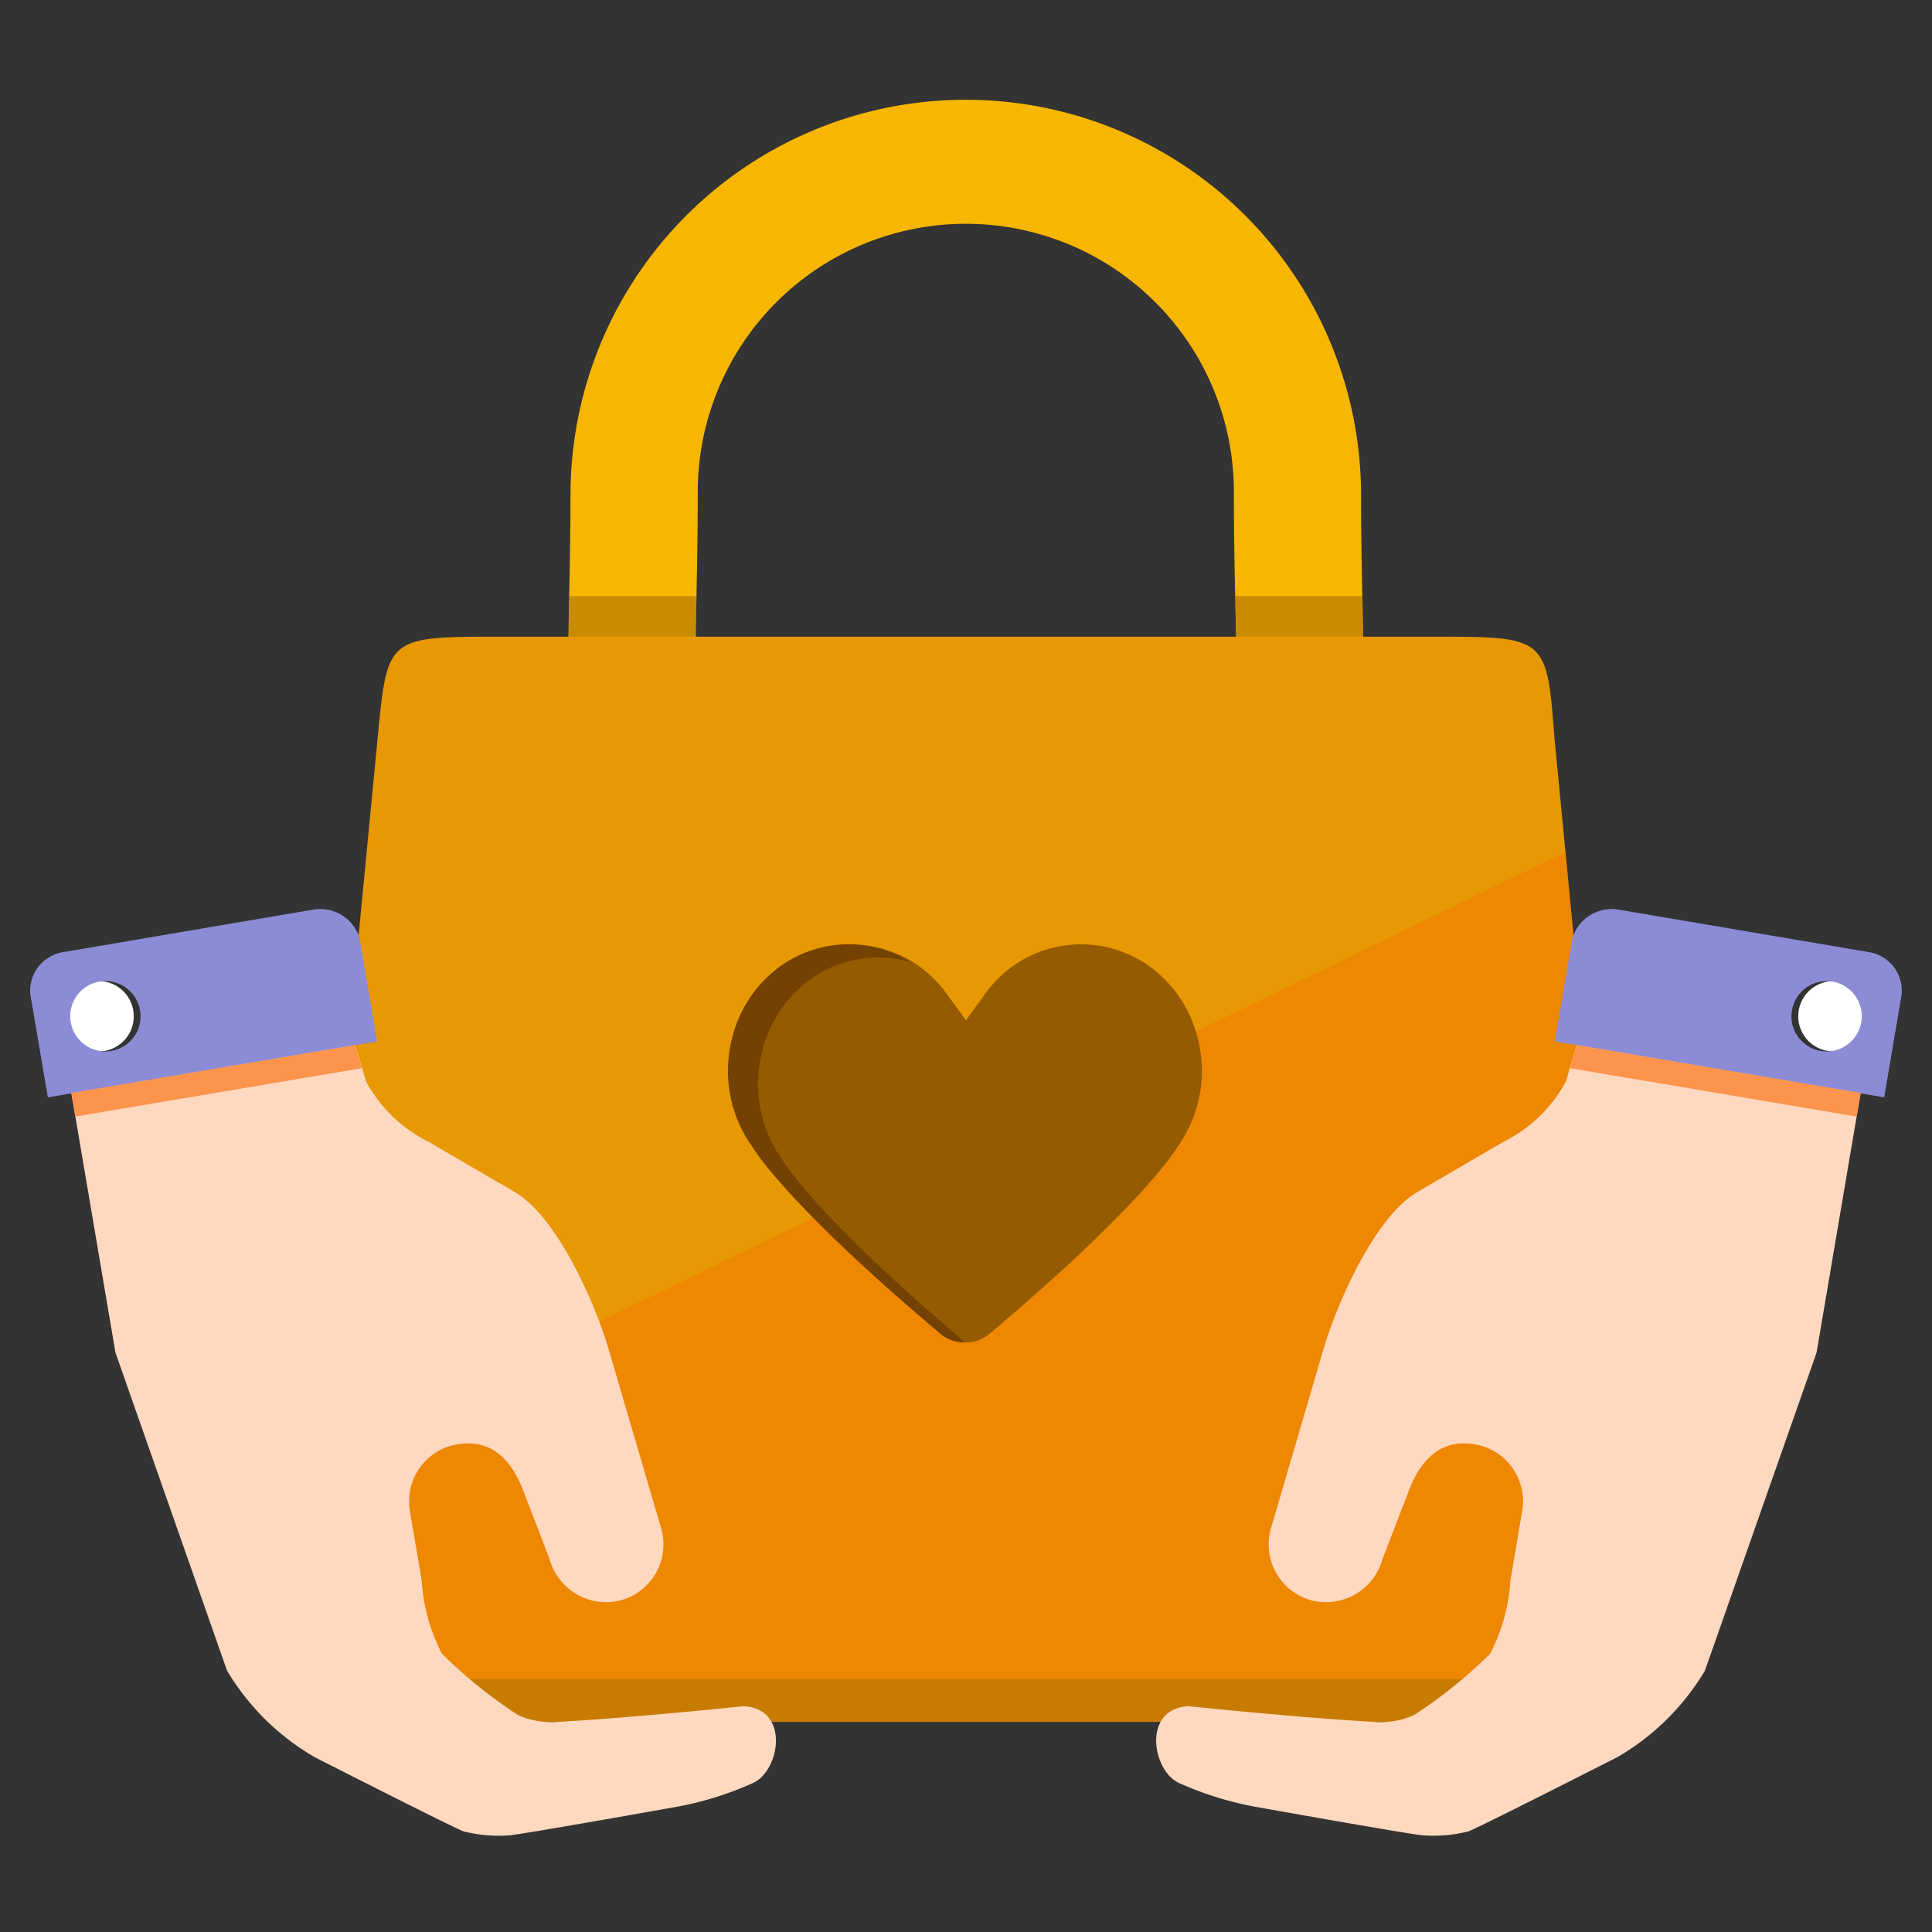
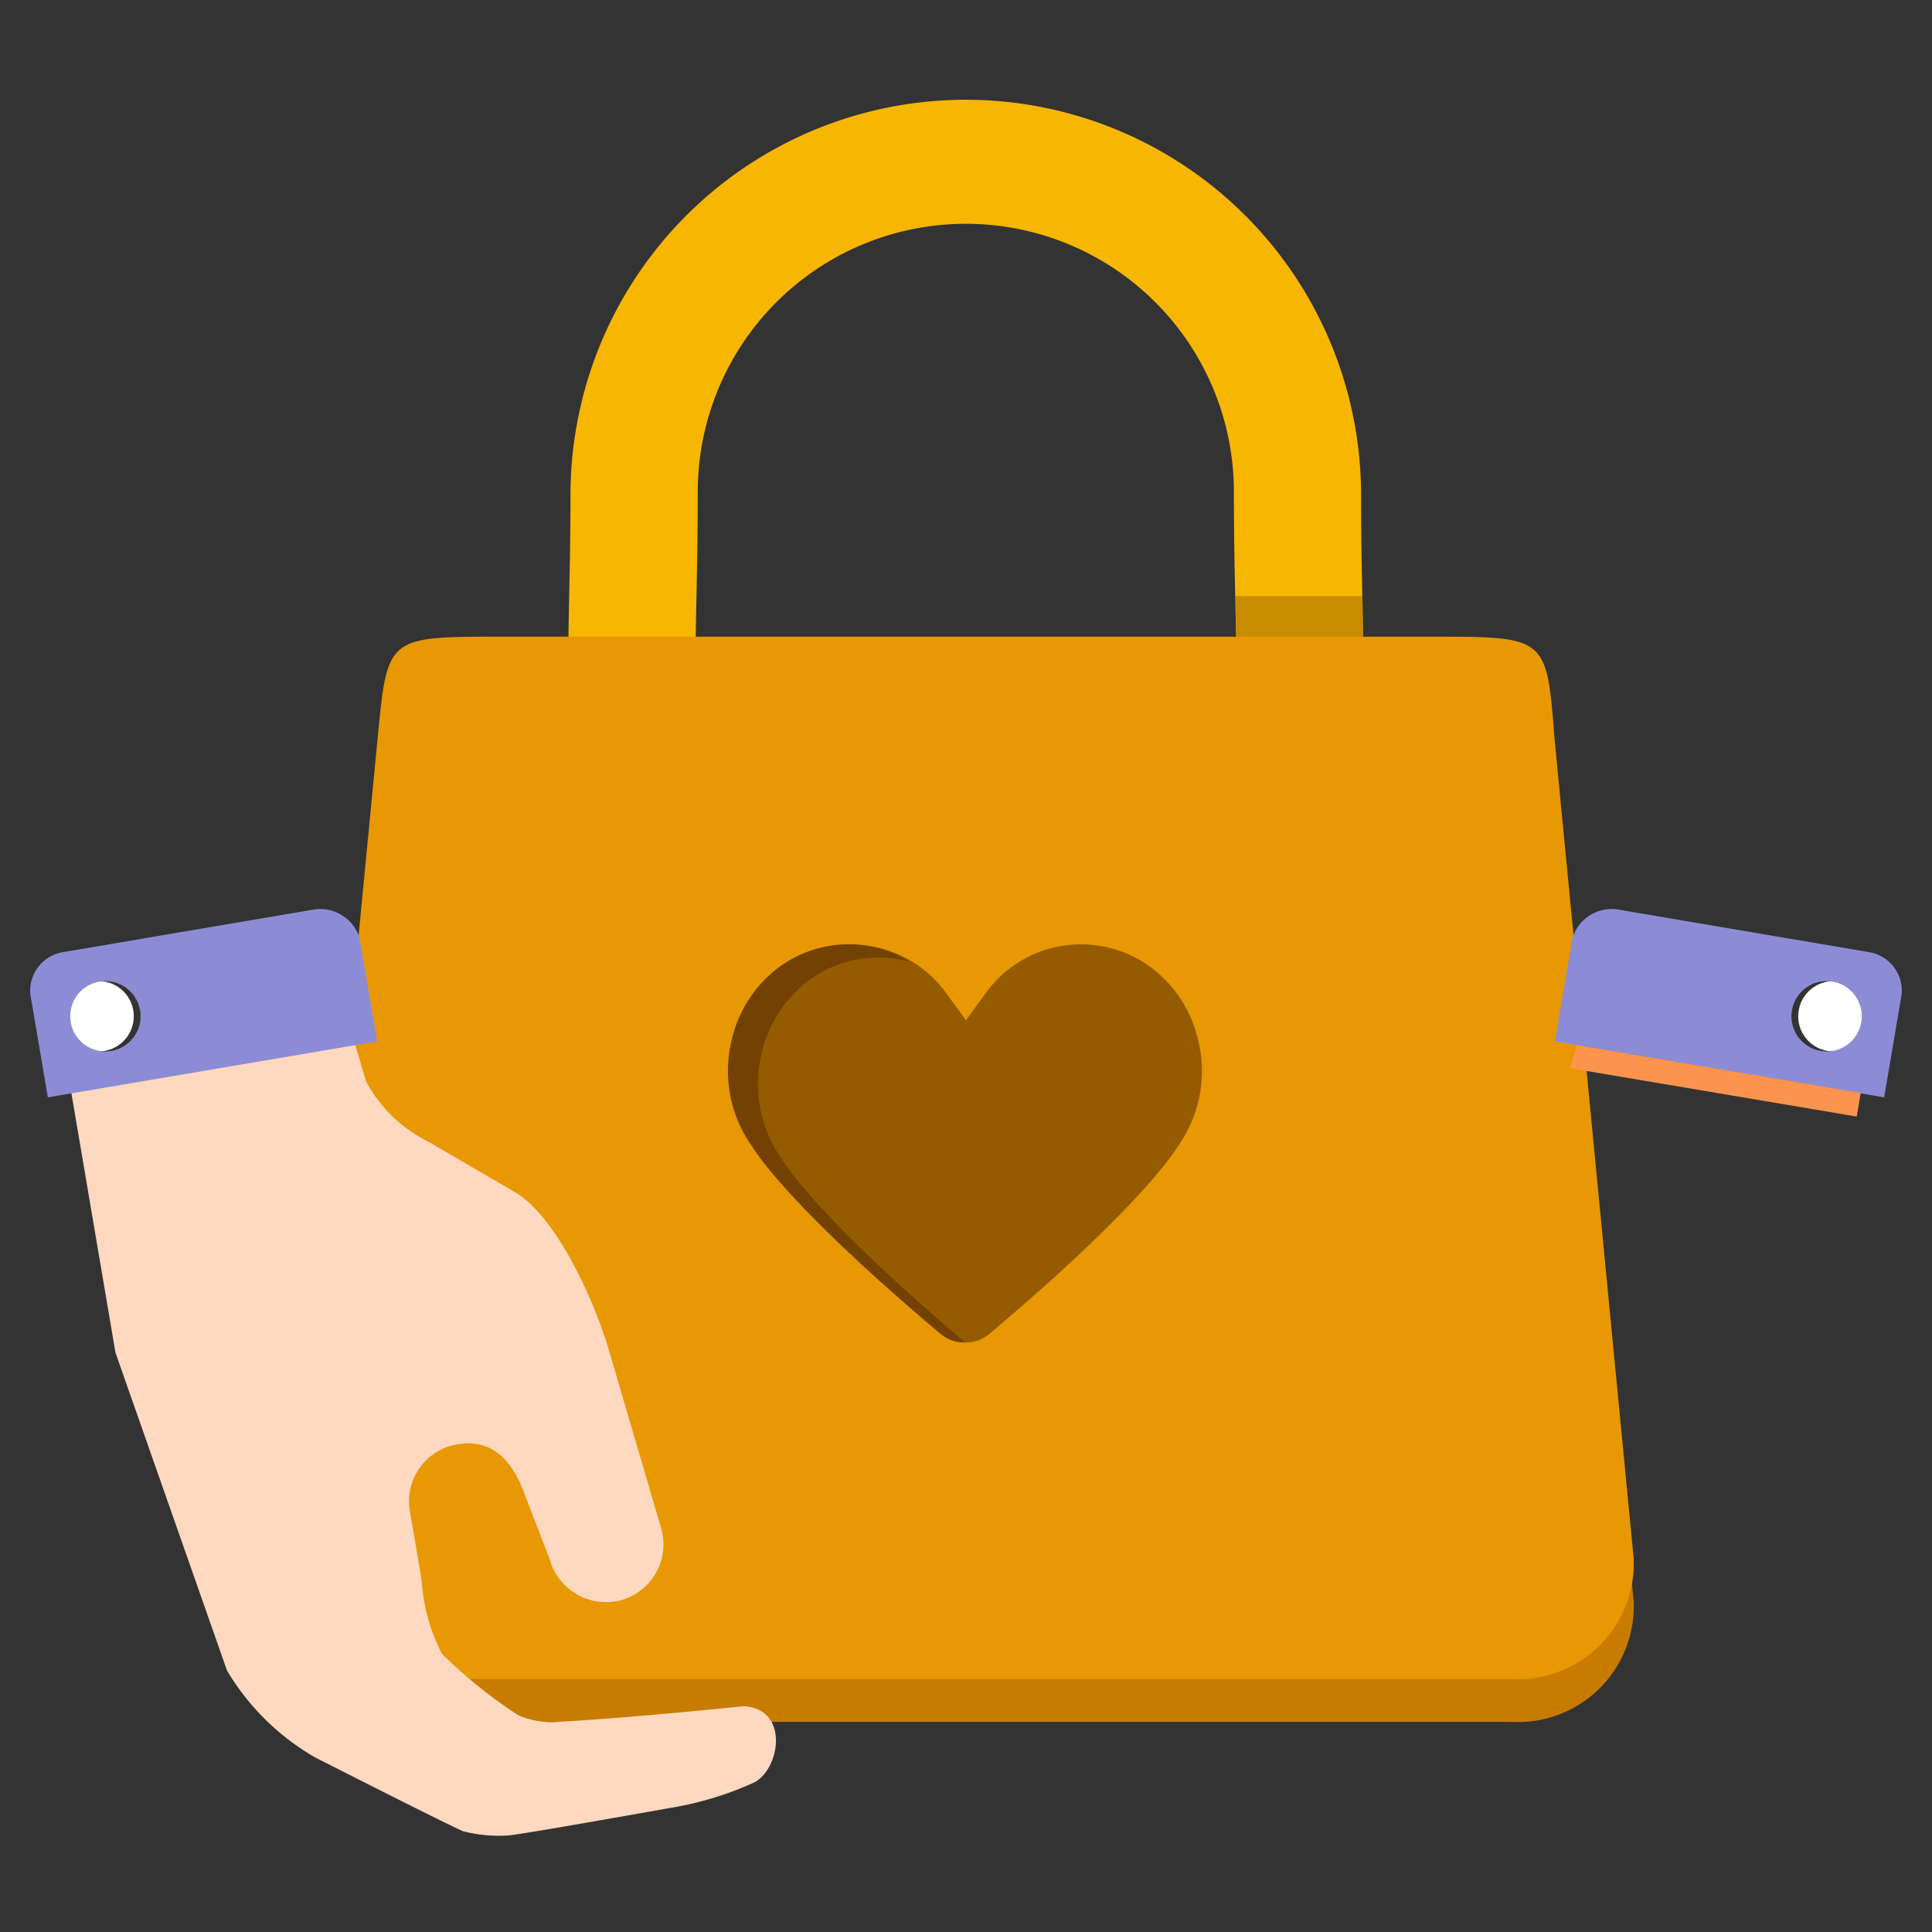
<svg xmlns="http://www.w3.org/2000/svg" viewBox="0 0 80 80">
  <rect x="0" y="0" width="80" height="80" fill="#333333" stroke="none" />
  <path d="m62.577 71.3h-45.154a4.8 4.8 0 0 1 -5.066-4.978l3.282-34a4.907 4.907 0 0 1 5.066-4.183h38.595a4.907 4.907 0 0 1 5.066 4.183l3.282 34a4.8 4.8 0 0 1 -5.071 4.978z" fill="#c77c00" />
  <path d="m45.539 36.756c-.712 0-1.476-.005-2.3-.01-.989-.005-2.069-.012-3.249-.012h-7.11v-.061c-3.832-.144-5.914-.624-7.463-2.2-2-2.045-1.946-4.948-1.849-9.757.026-1.272.055-2.713.055-4.345a16.368 16.368 0 0 1 32.735 0c0 1.839.034 3.424.065 4.822.108 4.9.167 7.6-1.753 9.551-1.77 1.797-4.238 2.012-9.131 2.012zm-5.545-5.291c1.192 0 2.282.007 3.28.013 3.43.021 6.972.042 7.642-.433.357-.569.3-3.315.244-5.74-.032-1.426-.067-3.041-.067-4.938a11.1 11.1 0 0 0 -22.2 0c0 1.685-.03 3.155-.056 4.452-.052 2.577-.112 5.5.343 5.962.6.613 4.194.679 8.3.684z" fill="#f6b601" />
-   <path d="m28.813 26.365h-5.264l.021-1.681h5.275z" fill="#955b01" opacity=".46" />
  <path d="m56.451 26.365h-5.253l-.054-1.681h5.271z" fill="#955b01" opacity=".46" />
  <path d="m62.577 69.525h-45.154a4.8 4.8 0 0 1 -5.066-4.977l3.282-34c.4-4.184.4-4.184 5.066-4.184h38.595c4.744 0 4.744 0 5.066 4.184l3.282 34a4.8 4.8 0 0 1 -5.071 4.977z" fill="#e79802" />
-   <path d="m62.577 69.525h-45.154a4.8 4.8 0 0 1 -5.066-4.977l.38-3.942 52.081-25.326 2.825 29.268a4.8 4.8 0 0 1 -5.066 4.977z" fill="#fc6700" opacity=".35" />
  <path d="m39.612 53.544.155.131a.387.387 0 0 0 .466 0l.156-.131c7.03-5.863 8.374-8.286 8.374-8.286a5.3 5.3 0 0 0 .887-2.017 5.22 5.22 0 0 0 -1.85-3.074 4.868 4.868 0 0 0 -7.016 1l-.784 1.08-.787-1.077a4.868 4.868 0 0 0 -7.016-1 5.22 5.22 0 0 0 -1.847 3.074 5.312 5.312 0 0 0 .887 2.017s1.344 2.42 8.375 8.283z" fill="#955b01" />
  <path d="m48.763 45.242s-1.344 2.423-8.375 8.285l-.155.132a.387.387 0 0 1 -.466 0l-.155-.132c-7.031-5.862-8.375-8.285-8.375-8.285a5.3 5.3 0 0 1 -.887-2.017 5.378 5.378 0 0 0 .887 4.254s1.269 2.257 7.8 7.758a1.494 1.494 0 0 0 1.926 0c6.531-5.5 7.8-7.758 7.8-7.758a5.379 5.379 0 0 0 .887-4.254 5.312 5.312 0 0 1 -.887 2.017z" fill="#955b01" />
  <path d="m32.391 48.019a5.382 5.382 0 0 1 -.887-4.254v.008a5.21 5.21 0 0 1 1.845-3.065 4.825 4.825 0 0 1 4.329-.88 4.834 4.834 0 0 0 -5.572.338 5.22 5.22 0 0 0 -1.845 3.066v-.008a5.377 5.377 0 0 0 .887 4.253s1.269 2.258 7.8 7.758a1.488 1.488 0 0 0 1.014.348c-6.328-5.358-7.571-7.564-7.571-7.564z" fill="#734101" />
  <circle cx="75.916" cy="42.081" fill="#fff" r="1.456" />
  <circle cx="4.084" cy="42.081" fill="#fff" r="1.456" />
-   <path d="m65.4 42.909-.561 1.876a5.917 5.917 0 0 1 -2.585 2.494l-3.574 2.086c-1.709 1-3.3 4.5-3.907 6.6l-2.164 7.382a2.4 2.4 0 0 0 1.714 2.925 2.429 2.429 0 0 0 2.923-1.713l1.073-2.787c.56-1.49 1.453-2.185 2.76-1.963a2.388 2.388 0 0 1 1.951 2.763l-.021.125-.465 2.736a7.676 7.676 0 0 1 -.838 3.043 19.84 19.84 0 0 1 -3.163 2.548 3.421 3.421 0 0 1 -1.581.279c-3.21-.176-7.742-.653-7.742-.653-1.947.1-1.509 2.677-.4 3.179a13.716 13.716 0 0 0 3.1.975s6.692 1.196 7.027 1.196a5.857 5.857 0 0 0 1.868-.17c.561-.222 6.156-3.07 6.156-3.07a10.145 10.145 0 0 0 3.626-3.58l4.622-13.167 1.887-11.113z" fill="#fed8bf" />
-   <path d="m65.107 38.86-.724 4.264 13.636 2.315.724-4.264a1.618 1.618 0 0 0 -1.358-1.75l-10.34-1.756a1.7 1.7 0 0 0 -1.938 1.191zm11.964 3.465a1.456 1.456 0 1 1 -1.192-1.679 1.456 1.456 0 0 1 1.192 1.679z" fill="#8c8cd6" />
+   <path d="m65.107 38.86-.724 4.264 13.636 2.315.724-4.264a1.618 1.618 0 0 0 -1.358-1.75l-10.34-1.756a1.7 1.7 0 0 0 -1.938 1.191zm11.964 3.465a1.456 1.456 0 1 1 -1.192-1.679 1.456 1.456 0 0 1 1.192 1.679" fill="#8c8cd6" />
  <path d="m76.883 46.235-11.874-2.004.286-.957 11.753 1.983z" fill="#fd944d" />
  <path d="m14.6 42.909.561 1.876a5.917 5.917 0 0 0 2.585 2.494l3.578 2.086c1.709 1 3.3 4.5 3.907 6.6l2.164 7.382a2.4 2.4 0 0 1 -1.714 2.925 2.429 2.429 0 0 1 -2.923-1.713l-1.073-2.787c-.56-1.49-1.453-2.185-2.76-1.963a2.388 2.388 0 0 0 -1.951 2.763l.021.125.465 2.736a7.676 7.676 0 0 0 .838 3.043 19.84 19.84 0 0 0 3.163 2.548 3.421 3.421 0 0 0 1.581.279c3.21-.176 7.742-.653 7.742-.653 1.947.1 1.509 2.677.4 3.179a13.716 13.716 0 0 1 -3.1.975s-6.696 1.196-7.031 1.196a5.857 5.857 0 0 1 -1.868-.17c-.561-.222-6.156-3.07-6.156-3.07a10.145 10.145 0 0 1 -3.629-3.585l-4.619-13.167-1.887-11.108z" fill="#fed8bf" />
  <path d="m12.955 37.669-10.34 1.756a1.618 1.618 0 0 0 -1.358 1.75l.724 4.264 13.636-2.315-.724-4.264a1.7 1.7 0 0 0 -1.938-1.191zm-8.834 2.977a1.456 1.456 0 1 1 -1.192 1.679 1.455 1.455 0 0 1 1.192-1.679z" fill="#8c8cd6" />
-   <path d="m3.117 46.235 11.874-2.004-.286-.957-11.753 1.983z" fill="#fd944d" />
</svg>